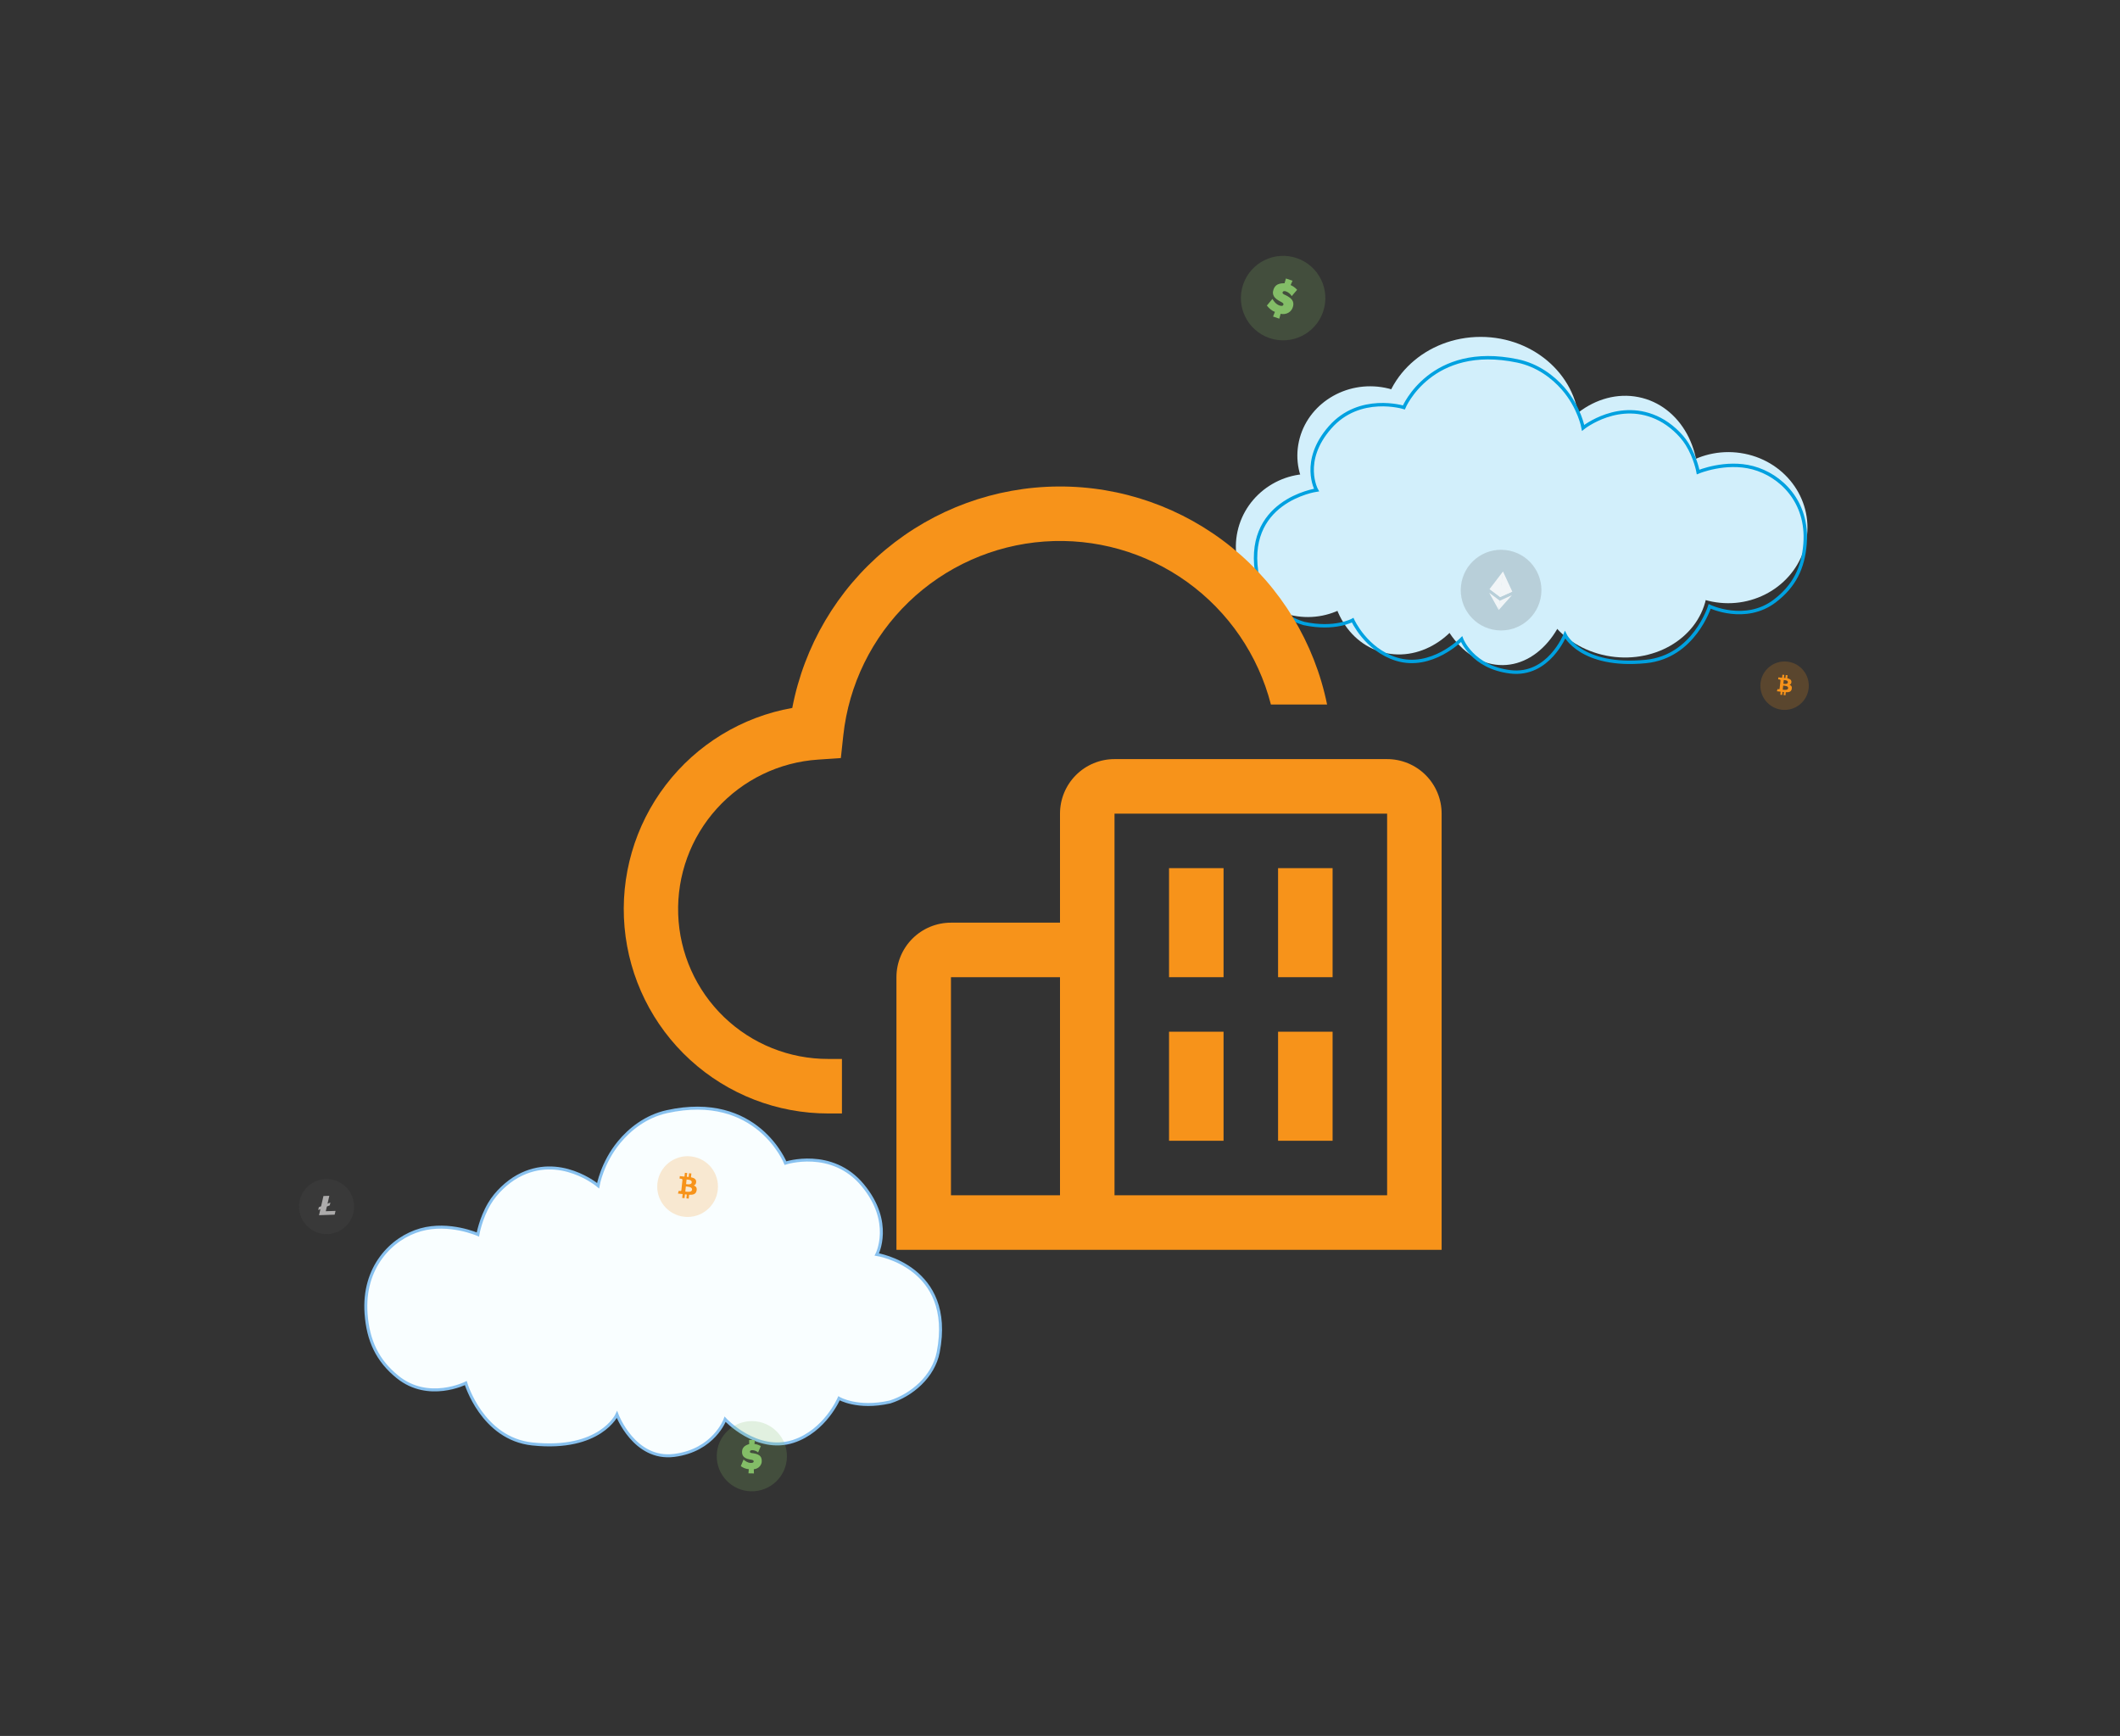
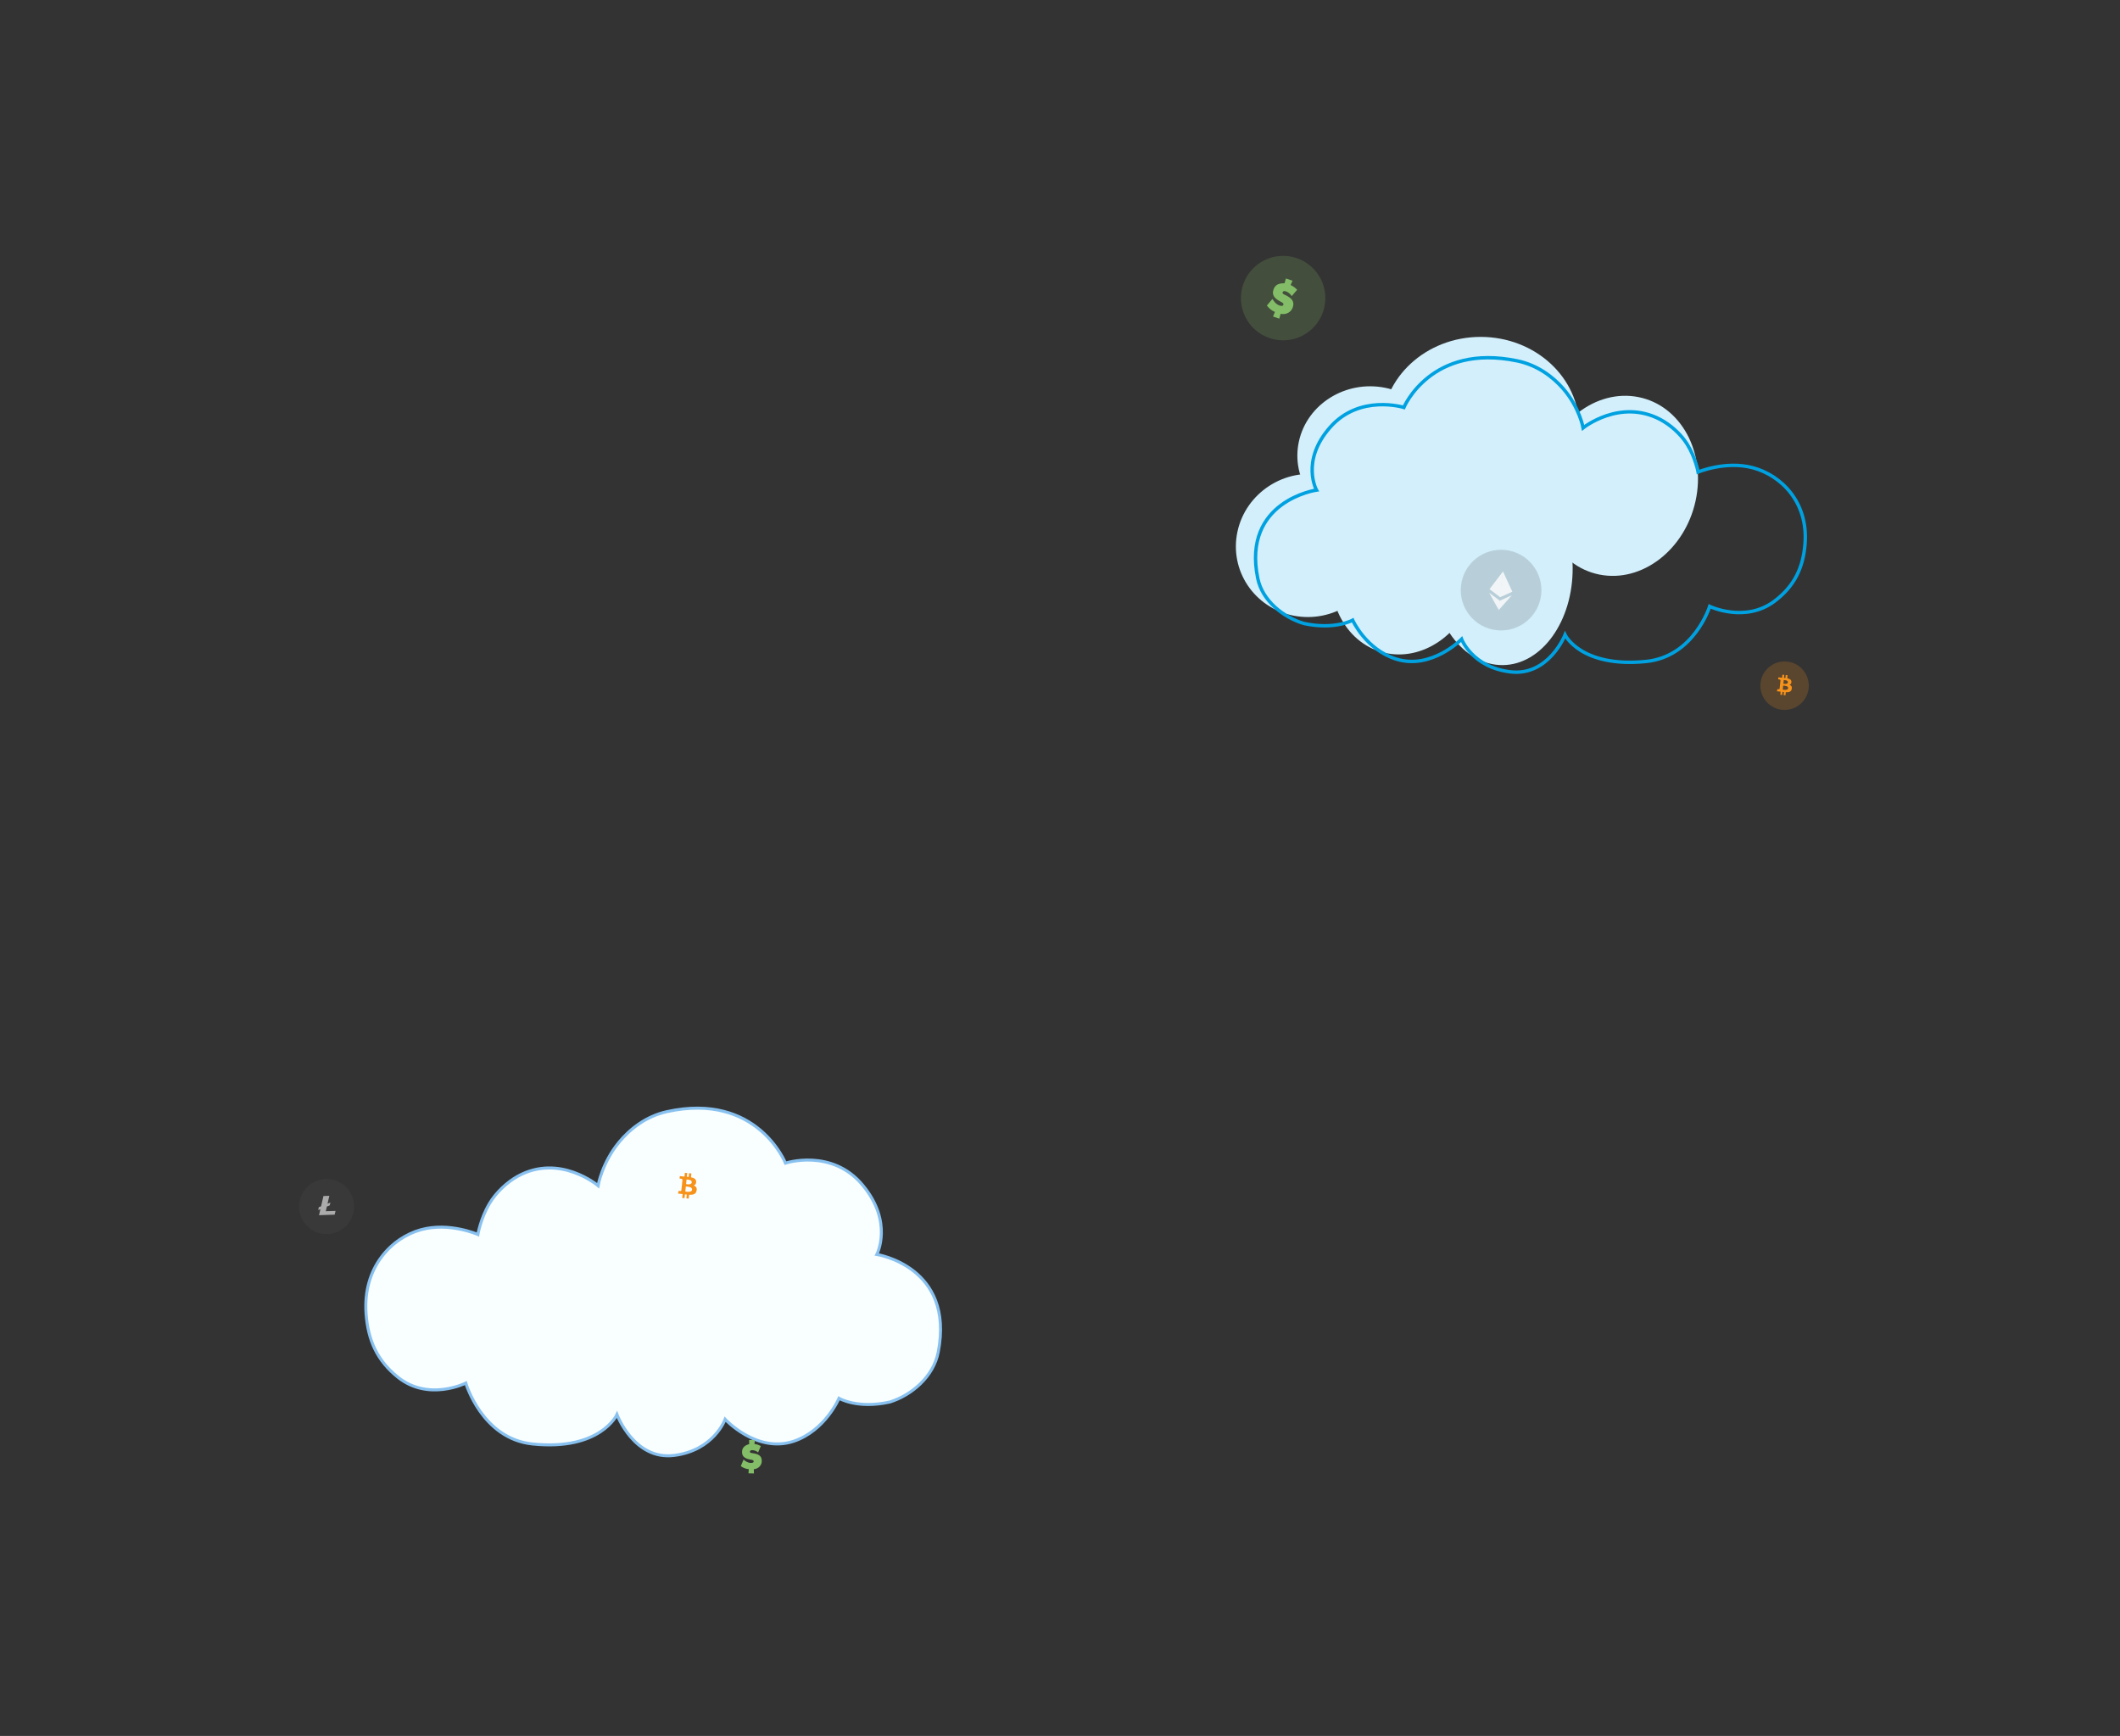
<svg xmlns="http://www.w3.org/2000/svg" width="5777" height="4730" viewBox="0 0 5777 4730" fill="none">
  <rect x="0" y="0" width="5777" height="4730" fill="#333333" stroke="none" />
  <ellipse cx="268.811" cy="246.995" rx="268.811" ry="246.995" transform="matrix(-1 3.69728e-10 3.69728e-10 1 4303.65 917.956)" fill="#D2EFFB" />
  <ellipse cx="212.777" cy="247.528" rx="212.777" ry="247.528" transform="matrix(-0.981 -0.194 -0.214 0.977 4673.36 1123.23)" fill="#D2EFFB" />
-   <ellipse cx="215.299" cy="206.289" rx="215.299" ry="206.289" transform="matrix(-0.981 -0.194 -0.214 0.977 4964.87 1277.97)" fill="#D2EFFB" />
-   <ellipse cx="232.536" cy="205.084" rx="232.536" ry="205.084" transform="matrix(-0.981 -0.194 -0.214 0.977 4692.94 1430.87)" fill="#D2EFFB" />
  <ellipse cx="198" cy="189.047" rx="198" ry="189.047" transform="matrix(-0.981 -0.194 -0.214 0.977 3968.44 1094.95)" fill="#D2EFFB" />
  <ellipse cx="198" cy="195.701" rx="198" ry="195.701" transform="matrix(-0.981 -0.194 -0.214 0.977 3802.6 1333.46)" fill="#D2EFFB" />
  <ellipse cx="198" cy="228.832" rx="198" ry="228.832" transform="matrix(-0.981 -0.194 -0.214 0.977 4070.61 1371.19)" fill="#D2EFFB" />
  <ellipse cx="192.936" cy="264.624" rx="192.936" ry="264.624" transform="matrix(-1 0.008 0.009 1 4283.1 1281.46)" fill="#D2EFFB" />
  <path d="M4314.04 1165.81C4314.04 1165.81 4413.87 1085.59 4523.39 1142.52C4550.5 1156.62 4579.85 1182.15 4597.17 1209.81C4620.53 1247.11 4627.32 1286.15 4627.32 1286.15C4627.32 1286.15 4701.93 1254.76 4776.41 1274.5C4852.15 1294.58 4927.7 1366.71 4918.75 1481.53C4913.61 1547.51 4889.57 1596.96 4836.25 1637.54C4755.96 1698.65 4658.85 1652.32 4658.85 1652.32C4658.85 1652.32 4616.37 1789.47 4485.02 1802.41C4308.05 1819.84 4264.79 1729.95 4264.79 1729.95C4264.79 1729.95 4219.93 1843.11 4115.8 1830.61C4011.68 1818.12 3982.86 1741.6 3982.86 1741.6C3982.86 1741.6 3900.77 1825.7 3805.05 1795.94C3721.93 1770.1 3686.01 1689.84 3686.01 1689.84C3686.01 1689.84 3638.01 1717.01 3553.18 1698.9C3497.08 1682.08 3439.93 1637.14 3427.4 1575.98C3384.14 1364.84 3587.49 1335.31 3587.49 1335.31C3587.49 1335.31 3543.66 1256.39 3624.33 1164.52C3705 1072.65 3825.57 1110.18 3825.57 1110.18C3825.57 1110.18 3899.35 934.206 4134.8 983.373C4189.96 994.892 4231.83 1027.14 4259.21 1058.42C4304.01 1109.62 4314.04 1165.81 4314.04 1165.81Z" stroke="#00A1E0" stroke-width="9.285" />
  <g clip-path="url(#clip0_898_122)">
    <path d="M3616.35 1919.73C3581.93 1751.21 3490.09 1599.85 3356.51 1491.49C3222.92 1383.13 3055.87 1324.49 2883.87 1325.58C2711.86 1326.66 2545.57 1387.41 2413.36 1497.45C2281.16 1607.49 2191.24 1760 2158.95 1928.95C2021.86 1953.35 1898.88 2028.23 1814.27 2138.84C1729.67 2249.44 1689.58 2387.73 1701.9 2526.43C1714.23 2665.13 1778.08 2794.19 1880.86 2888.13C1983.65 2982.08 2117.9 3034.11 2257.15 3033.95H2294.29V2885.39H2257.15C2151.12 2885.67 2049.14 2844.68 1972.79 2771.1C1896.44 2697.52 1851.72 2597.12 1848.08 2491.15C1844.44 2385.18 1882.18 2281.95 1953.3 2203.31C2024.42 2124.67 2123.35 2076.78 2229.15 2069.78L2291.32 2065.55L2298.01 2003.67C2313.01 1865.46 2376.04 1736.89 2476.11 1640.38C2576.18 1543.87 2706.94 1485.53 2845.61 1475.54C2984.28 1465.56 3122.06 1504.55 3234.93 1585.72C3347.79 1666.89 3428.6 1785.1 3463.26 1919.73H3616.35Z" fill="#F7931A" />
    <path d="M3779.88 2068.38H3037.06C2997.66 2068.38 2959.87 2084.03 2932.01 2111.89C2904.15 2139.75 2888.5 2177.54 2888.5 2216.94V2514.06H2591.38C2551.97 2514.06 2514.19 2529.72 2486.33 2557.58C2458.46 2585.44 2442.81 2623.22 2442.81 2662.63V3405.44H3928.44V2216.94C3928.44 2177.54 3912.79 2139.75 3884.92 2111.89C3857.06 2084.03 3819.28 2068.38 3779.88 2068.38ZM2591.38 3256.88V2662.63H2888.5V3256.88H2591.38ZM3779.88 3256.88H3037.06V2216.94H3779.88V3256.88Z" fill="#F7931A" />
    <path d="M3185.62 2365.5H3334.19V2662.62H3185.62V2365.5ZM3482.75 2365.5H3631.31V2662.62H3482.75V2365.5ZM3185.62 2811.19H3334.19V3108.31H3185.62V2811.19ZM3482.75 2811.19H3631.31V3108.31H3482.75V2811.19Z" fill="#F7931A" />
  </g>
  <path opacity="0.2" fill-rule="evenodd" clip-rule="evenodd" d="M3459.28 921.154C3519.42 941.72 3584.85 909.634 3605.42 849.487C3625.99 789.34 3593.9 723.909 3533.75 703.343C3473.61 682.777 3408.18 714.864 3387.61 775.011C3367.04 835.158 3399.13 900.588 3459.28 921.154Z" fill="#83BD67" />
  <path fill-rule="evenodd" clip-rule="evenodd" d="M3504.18 758.82C3510.16 760.865 3516.12 762.902 3522.1 764.947C3520.37 768.873 3518.6 772.813 3516.89 776.747C3523.68 779.636 3529.71 784.202 3534.69 789.613C3529.78 795.351 3524.85 801.082 3519.92 806.813C3516.27 800.678 3510.32 795.943 3503.54 793.723C3501.83 793.188 3499.96 792.916 3498.22 793.403C3497.08 793.725 3496.06 794.481 3495.49 795.513C3495.03 796.34 3494.74 797.344 3494.95 798.301C3495.2 799.369 3495.99 800.227 3496.84 800.888C3498.58 802.268 3500.7 803.042 3502.69 803.968C3507.35 806.224 3511.94 808.729 3515.95 812.037C3519.04 814.619 3521.75 817.829 3523.17 821.654C3524.54 825.192 3524.69 829.125 3523.98 832.86C3523.17 837.175 3521.53 841.381 3518.89 844.947C3516.8 847.819 3514.09 850.231 3511.02 852.008C3504.67 855.729 3496.9 856.61 3489.76 855.077C3488.5 859.484 3487.29 863.885 3486.05 868.299C3480.38 866.359 3474.72 864.427 3469.07 862.495C3470.76 858.282 3472.51 854.092 3474.18 849.872C3469.68 848.161 3465.51 845.608 3461.82 842.552C3458.24 839.585 3455.03 836.179 3452.21 832.512C3457.25 826.525 3462.3 820.538 3467.37 814.536C3469.55 818.154 3471.98 821.663 3474.92 824.706C3478.08 827.972 3481.89 830.676 3486.19 832.194C3488.23 832.915 3490.37 833.527 3492.55 833.485C3493.89 833.451 3495.32 833.08 3496.26 832.051C3497.24 830.964 3497.75 829.344 3497.3 827.914C3496.97 826.942 3496.32 826.128 3495.57 825.454C3494.54 824.564 3493.4 823.879 3492.22 823.253C3487.86 820.926 3483.43 818.724 3479.46 815.746C3476.27 813.355 3473.33 810.532 3471.33 807.048C3470.06 804.87 3469.22 802.446 3468.9 799.93C3468.42 796.178 3469.06 792.347 3470.33 788.8C3471.69 784.82 3473.88 781.052 3477.06 778.232C3479.84 775.696 3483.33 774.04 3486.95 773.091C3491.31 771.956 3495.84 771.712 3500.33 771.798C3501.61 767.472 3502.9 763.146 3504.18 758.82Z" fill="#83BD67" />
  <path opacity="0.1" d="M964.94 3285.12C966.306 3326.54 933.841 3361.22 892.427 3362.59C851.012 3363.95 816.332 3331.49 814.966 3290.07C813.6 3248.66 846.065 3213.98 887.48 3212.61C928.894 3211.24 963.574 3243.71 964.94 3285.12Z" fill="#726E6E" />
  <path d="M887.751 3300.31L890.697 3287.53L898.566 3284.36L900.301 3276.85L900.228 3276.67L892.482 3279.79L897.429 3258.33L881.409 3258.86L874.938 3286.86L868.844 3289.32L867.059 3297.06L873.148 3294.61L869.334 3311.11L911.969 3309.7L914.367 3299.43L887.751 3300.31Z" fill="#ACABAB" />
  <path opacity="0.2" d="M4199.71 1619.96C4193.06 1680.3 4138.76 1723.83 4078.42 1717.18C4018.09 1710.53 3974.56 1656.23 3981.21 1595.89C3987.86 1535.56 4042.16 1492.03 4102.5 1498.68C4162.83 1505.33 4206.35 1559.63 4199.71 1619.96Z" fill="#505050" />
  <g opacity="0.8">
    <path d="M4095.68 1557.21L4094.76 1559.43L4087.42 1625.98L4088.02 1626.73L4120.93 1611.87L4095.68 1557.21Z" fill="white" />
    <path d="M4095.66 1557.21L4059.11 1605.06L4088 1626.73L4091.56 1594.42L4095.66 1557.21Z" fill="white" />
    <path d="M4086.9 1636.78L4086.47 1637.21L4083.85 1660.91L4084.11 1662.07L4119.82 1621.94L4086.9 1636.78Z" fill="white" />
    <path d="M4084.11 1662.06L4086.89 1636.78L4058.01 1615.13L4084.11 1662.06Z" fill="white" />
    <path d="M4087.97 1626.75L4120.88 1611.89L4091.53 1594.45L4087.97 1626.75Z" fill="white" />
    <path d="M4059.12 1605.08L4088.01 1626.74L4091.57 1594.44L4059.12 1605.08Z" fill="white" />
  </g>
  <path opacity="0.2" d="M4928.62 1875.26C4924.8 1911.51 4892.32 1937.8 4856.07 1933.98C4819.83 1930.15 4793.55 1897.67 4797.37 1861.43C4801.18 1825.18 4833.67 1798.89 4869.91 1802.71C4906.15 1806.53 4932.44 1839.02 4928.62 1875.27L4928.62 1875.26Z" fill="#F7931A" />
  <path d="M4862.11 1838.94L4861.26 1847.04C4862.6 1847.16 4863.96 1847.28 4865.28 1847.41L4866.13 1839.36L4871.17 1839.89L4870.3 1848.16C4876.74 1849.42 4881.67 1851.96 4881.62 1857.98L4881.62 1857.98C4881.59 1862.39 4879.48 1864.82 4876.41 1866C4881.09 1867.67 4883.8 1870.84 4882.53 1877.18C4880.96 1885.05 4874.81 1886.56 4866.29 1886.15L4865.41 1894.5L4860.37 1893.97L4861.24 1885.73C4859.94 1885.6 4858.6 1885.44 4857.23 1885.27L4856.35 1893.55L4851.32 1893.02L4852.2 1884.65C4851.03 1884.52 4849.83 1884.37 4848.61 1884.24L4842.06 1883.55L4843.69 1877.64C4843.73 1877.64 4847.39 1878.09 4847.35 1878.03C4848.78 1878.17 4849.26 1877.19 4849.42 1876.56L4850.81 1863.35L4851.34 1863.41C4851.14 1863.36 4850.95 1863.33 4850.81 1863.32L4851.81 1853.89C4851.72 1852.85 4851.18 1851.6 4849.14 1851.38C4849.21 1851.32 4845.51 1851 4845.49 1851L4846.05 1845.62L4853 1846.35L4853 1846.38C4854.04 1846.49 4855.11 1846.58 4856.2 1846.68L4857.08 1838.4L4862.11 1838.94ZM4857.97 1879.19C4861.38 1879.55 4872.01 1881.38 4872.67 1875.13L4872.67 1875.13C4873.36 1868.61 4862.55 1868.46 4859.14 1868.1L4857.97 1879.19ZM4859.68 1863.03C4862.52 1863.32 4871.38 1864.93 4871.98 1859.24C4872.61 1853.31 4863.58 1853.27 4860.74 1852.97L4859.68 1863.03Z" fill="#F7931A" />
  <path d="M1629.76 3230.73C1629.76 3230.73 1525.4 3142.04 1410.9 3204.98C1382.55 3220.56 1351.87 3248.79 1333.77 3279.36C1309.34 3320.6 1302.25 3363.76 1302.25 3363.76C1302.25 3363.76 1224.25 3329.06 1146.38 3350.89C1067.2 3373.08 988.211 3452.83 997.57 3579.76C1002.95 3652.71 1028.08 3707.38 1083.82 3752.24C1167.76 3819.8 1269.29 3768.58 1269.29 3768.58C1269.29 3768.58 1313.69 3920.21 1451.01 3934.51C1636.02 3953.78 1681.26 3854.4 1681.26 3854.4C1681.26 3854.4 1728.15 3979.5 1837.01 3965.69C1945.87 3951.88 1975.99 3867.28 1975.99 3867.28C1975.99 3867.28 2061.82 3960.26 2161.89 3927.36C2248.78 3898.79 2286.34 3810.06 2286.34 3810.06C2286.34 3810.06 2336.51 3840.1 2425.2 3820.07C2483.85 3801.48 2543.59 3751.79 2556.69 3684.18C2601.92 3450.76 2389.33 3418.12 2389.33 3418.12C2389.33 3418.12 2435.15 3330.86 2350.82 3229.3C2266.48 3127.74 2140.43 3169.22 2140.43 3169.22C2140.43 3169.22 2063.3 2974.68 1817.15 3029.03C1759.48 3041.77 1715.71 3077.42 1687.09 3112C1640.24 3168.6 1629.76 3230.73 1629.76 3230.73Z" fill="#F9FEFF" stroke="#88C1EF" stroke-width="8.157" />
-   <path opacity="0.2" fill-rule="evenodd" clip-rule="evenodd" d="M2046.65 4063.45C2099.46 4064.61 2143.21 4022.74 2144.37 3969.93C2145.52 3917.12 2103.65 3873.37 2050.84 3872.21C1998.03 3871.05 1954.28 3912.93 1953.13 3965.74C1951.97 4018.54 1993.84 4062.29 2046.65 4063.45Z" fill="#83BD67" />
  <path fill-rule="evenodd" clip-rule="evenodd" d="M2041.31 3923.53C2046.56 3923.64 2051.79 3923.76 2057.04 3923.87C2056.66 3927.42 2056.25 3930.98 2055.88 3934.53C2061.99 3935.11 2067.92 3937.21 2073.22 3940.24C2070.78 3946.02 2068.31 3951.8 2065.85 3957.58C2061.41 3953.64 2055.51 3951.38 2049.59 3951.33C2048.1 3951.34 2046.55 3951.59 2045.29 3952.41C2044.47 3952.96 2043.85 3953.81 2043.66 3954.77C2043.51 3955.54 2043.53 3956.41 2043.93 3957.12C2044.4 3957.9 2045.24 3958.38 2046.08 3958.69C2047.81 3959.34 2049.68 3959.42 2051.49 3959.66C2055.74 3960.27 2060.01 3961.1 2064.02 3962.71C2067.12 3963.98 2070.07 3965.84 2072.16 3968.51C2074.13 3970.97 2075.24 3974.05 2075.62 3977.18C2076.06 3980.81 2075.82 3984.55 2074.63 3988.04C2073.7 3990.84 2072.15 3993.43 2070.17 3995.61C2066.07 4000.15 2060.14 4002.81 2054.1 4003.39C2054.21 4007.2 2054.36 4010.99 2054.49 4014.79C2049.51 4014.68 2044.55 4014.58 2039.59 4014.47C2039.86 4010.71 2040.2 4006.95 2040.45 4003.19C2036.46 4002.96 2032.52 4001.99 2028.82 4000.5C2025.24 3999.05 2021.85 3997.16 2018.69 3994.96C2021.18 3988.95 2023.67 3982.94 2026.17 3976.91C2028.81 3979.23 2031.62 3981.4 2034.71 3983.07C2038.03 3984.86 2041.74 3986.04 2045.52 3986.16C2047.31 3986.22 2049.17 3986.17 2050.88 3985.59C2051.93 3985.22 2052.97 3984.57 2053.46 3983.52C2053.97 3982.41 2053.96 3981 2053.25 3979.98C2052.74 3979.29 2052.02 3978.81 2051.25 3978.47C2050.22 3978.02 2049.14 3977.76 2048.04 3977.57C2044 3976.82 2039.94 3976.19 2036.05 3974.83C2032.93 3973.74 2029.89 3972.24 2027.43 3969.99C2025.87 3968.58 2024.6 3966.87 2023.71 3964.96C2022.38 3962.11 2021.93 3958.91 2022.04 3955.79C2022.12 3952.29 2022.91 3948.75 2024.71 3945.72C2026.28 3943.01 2028.63 3940.83 2031.25 3939.16C2034.42 3937.17 2037.95 3935.83 2041.53 3934.77C2041.45 3931.02 2041.38 3927.27 2041.31 3923.53Z" fill="#83BD67" />
-   <path opacity="0.2" d="M1956 3241.95C1951.15 3287.4 1910.36 3320.31 1864.91 3315.45C1819.47 3310.6 1786.56 3269.81 1791.42 3224.37C1796.27 3178.91 1837.05 3146 1882.49 3150.86C1927.94 3155.71 1960.85 3196.5 1956 3241.95L1956 3241.95Z" fill="#F7931A" />
  <path d="M1872.65 3196.25L1871.57 3206.42C1873.26 3206.57 1874.96 3206.72 1876.61 3206.89L1877.69 3196.79L1884.01 3197.47L1882.9 3207.84C1890.98 3209.42 1897.16 3212.62 1897.09 3220.18L1897.08 3220.18C1897.03 3225.71 1894.39 3228.75 1890.54 3230.22C1896.41 3232.32 1899.8 3236.3 1898.2 3244.25C1896.21 3254.12 1888.49 3256 1877.81 3255.47L1876.69 3265.95L1870.38 3265.27L1871.48 3254.94C1869.85 3254.77 1868.17 3254.57 1866.45 3254.35L1865.34 3264.73L1859.03 3264.06L1860.15 3253.57C1858.67 3253.4 1857.17 3253.21 1855.64 3253.05L1847.42 3252.17L1849.48 3244.76C1849.48 3244.76 1854.15 3245.33 1854.07 3245.25C1855.86 3245.44 1856.47 3244.21 1856.67 3243.41L1858.44 3226.86L1859.11 3226.93C1858.85 3226.87 1858.62 3226.83 1858.44 3226.81L1859.71 3215C1859.6 3213.69 1858.93 3212.11 1856.37 3211.84C1856.45 3211.76 1851.83 3211.36 1851.78 3211.35L1852.5 3204.61L1861.21 3205.54L1861.21 3205.57C1862.52 3205.71 1863.86 3205.83 1865.23 3205.95L1866.34 3195.58L1872.65 3196.25ZM1867.43 3246.74C1871.71 3247.2 1885.04 3249.52 1885.88 3241.68L1885.88 3241.68C1886.75 3233.5 1873.2 3233.3 1868.92 3232.84L1867.43 3246.74ZM1869.57 3226.46C1873.14 3226.84 1884.25 3228.87 1885.01 3221.74C1885.8 3214.3 1874.49 3214.24 1870.92 3213.86L1869.57 3226.46Z" fill="#F7931A" />
  <defs>
    <clipPath id="clip0_898_122">
-       <rect width="2377" height="2377" fill="white" transform="translate(1700 1177)" />
-     </clipPath>
+       </clipPath>
  </defs>
</svg>